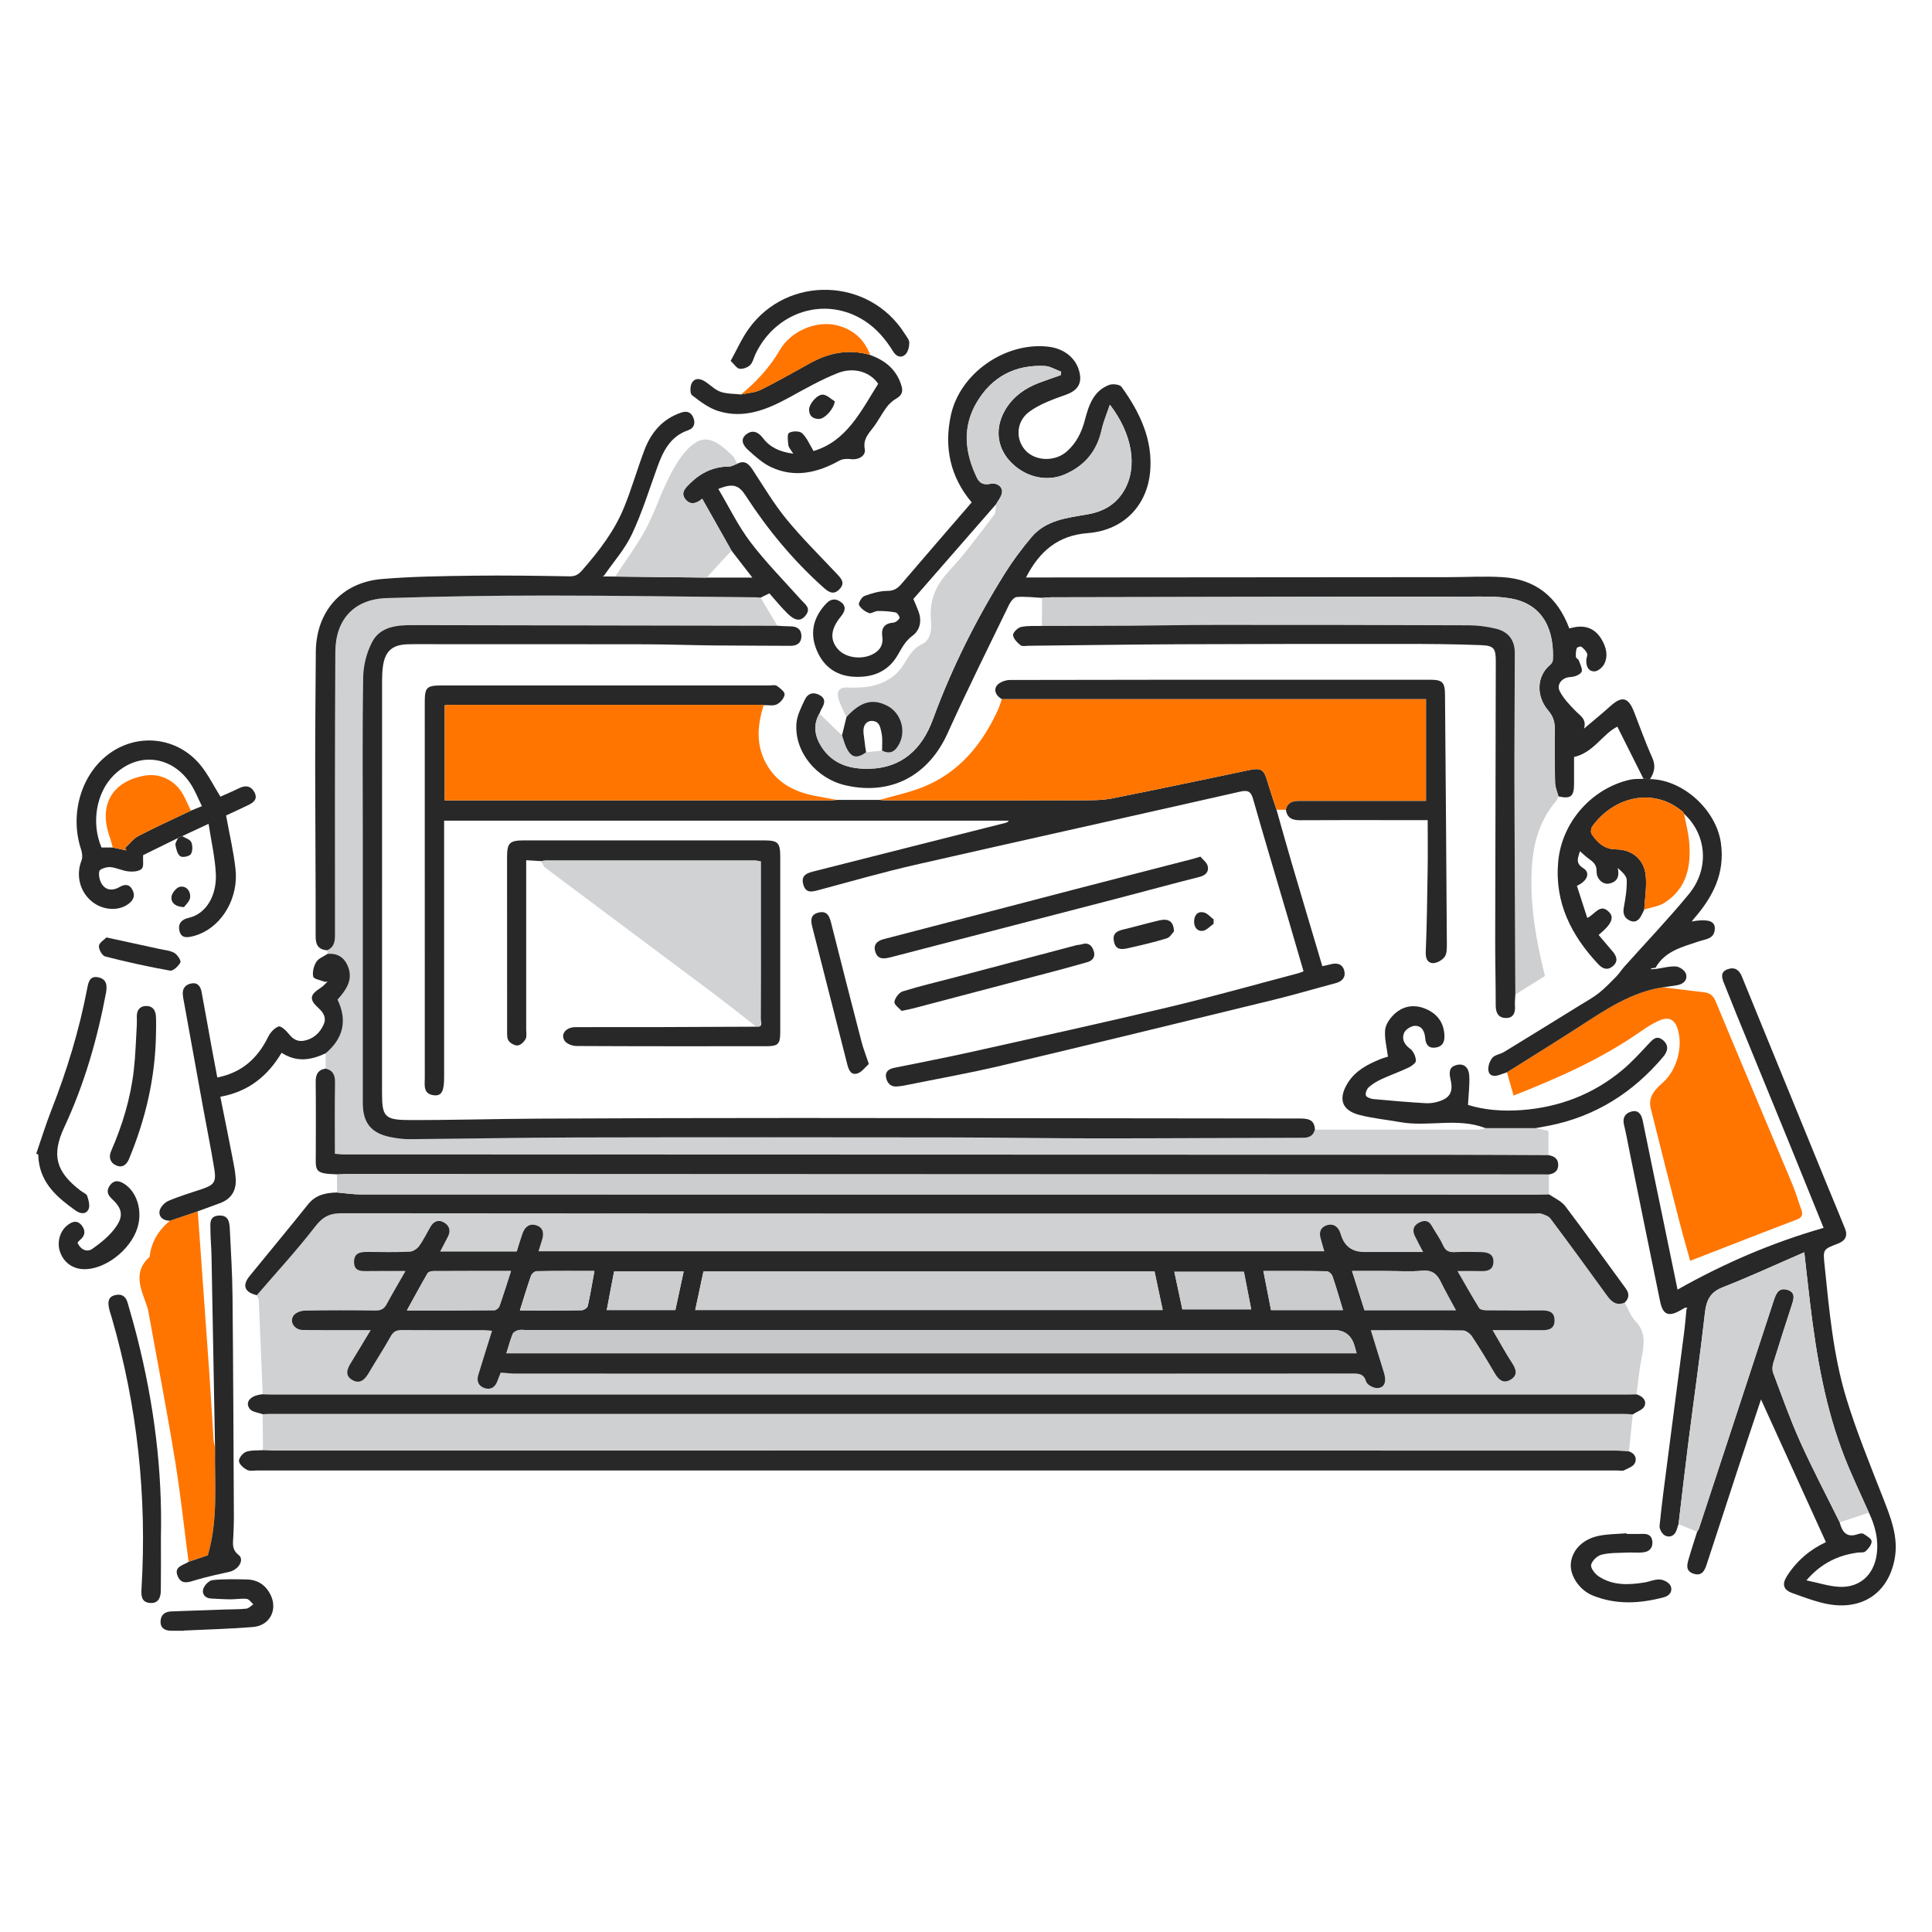
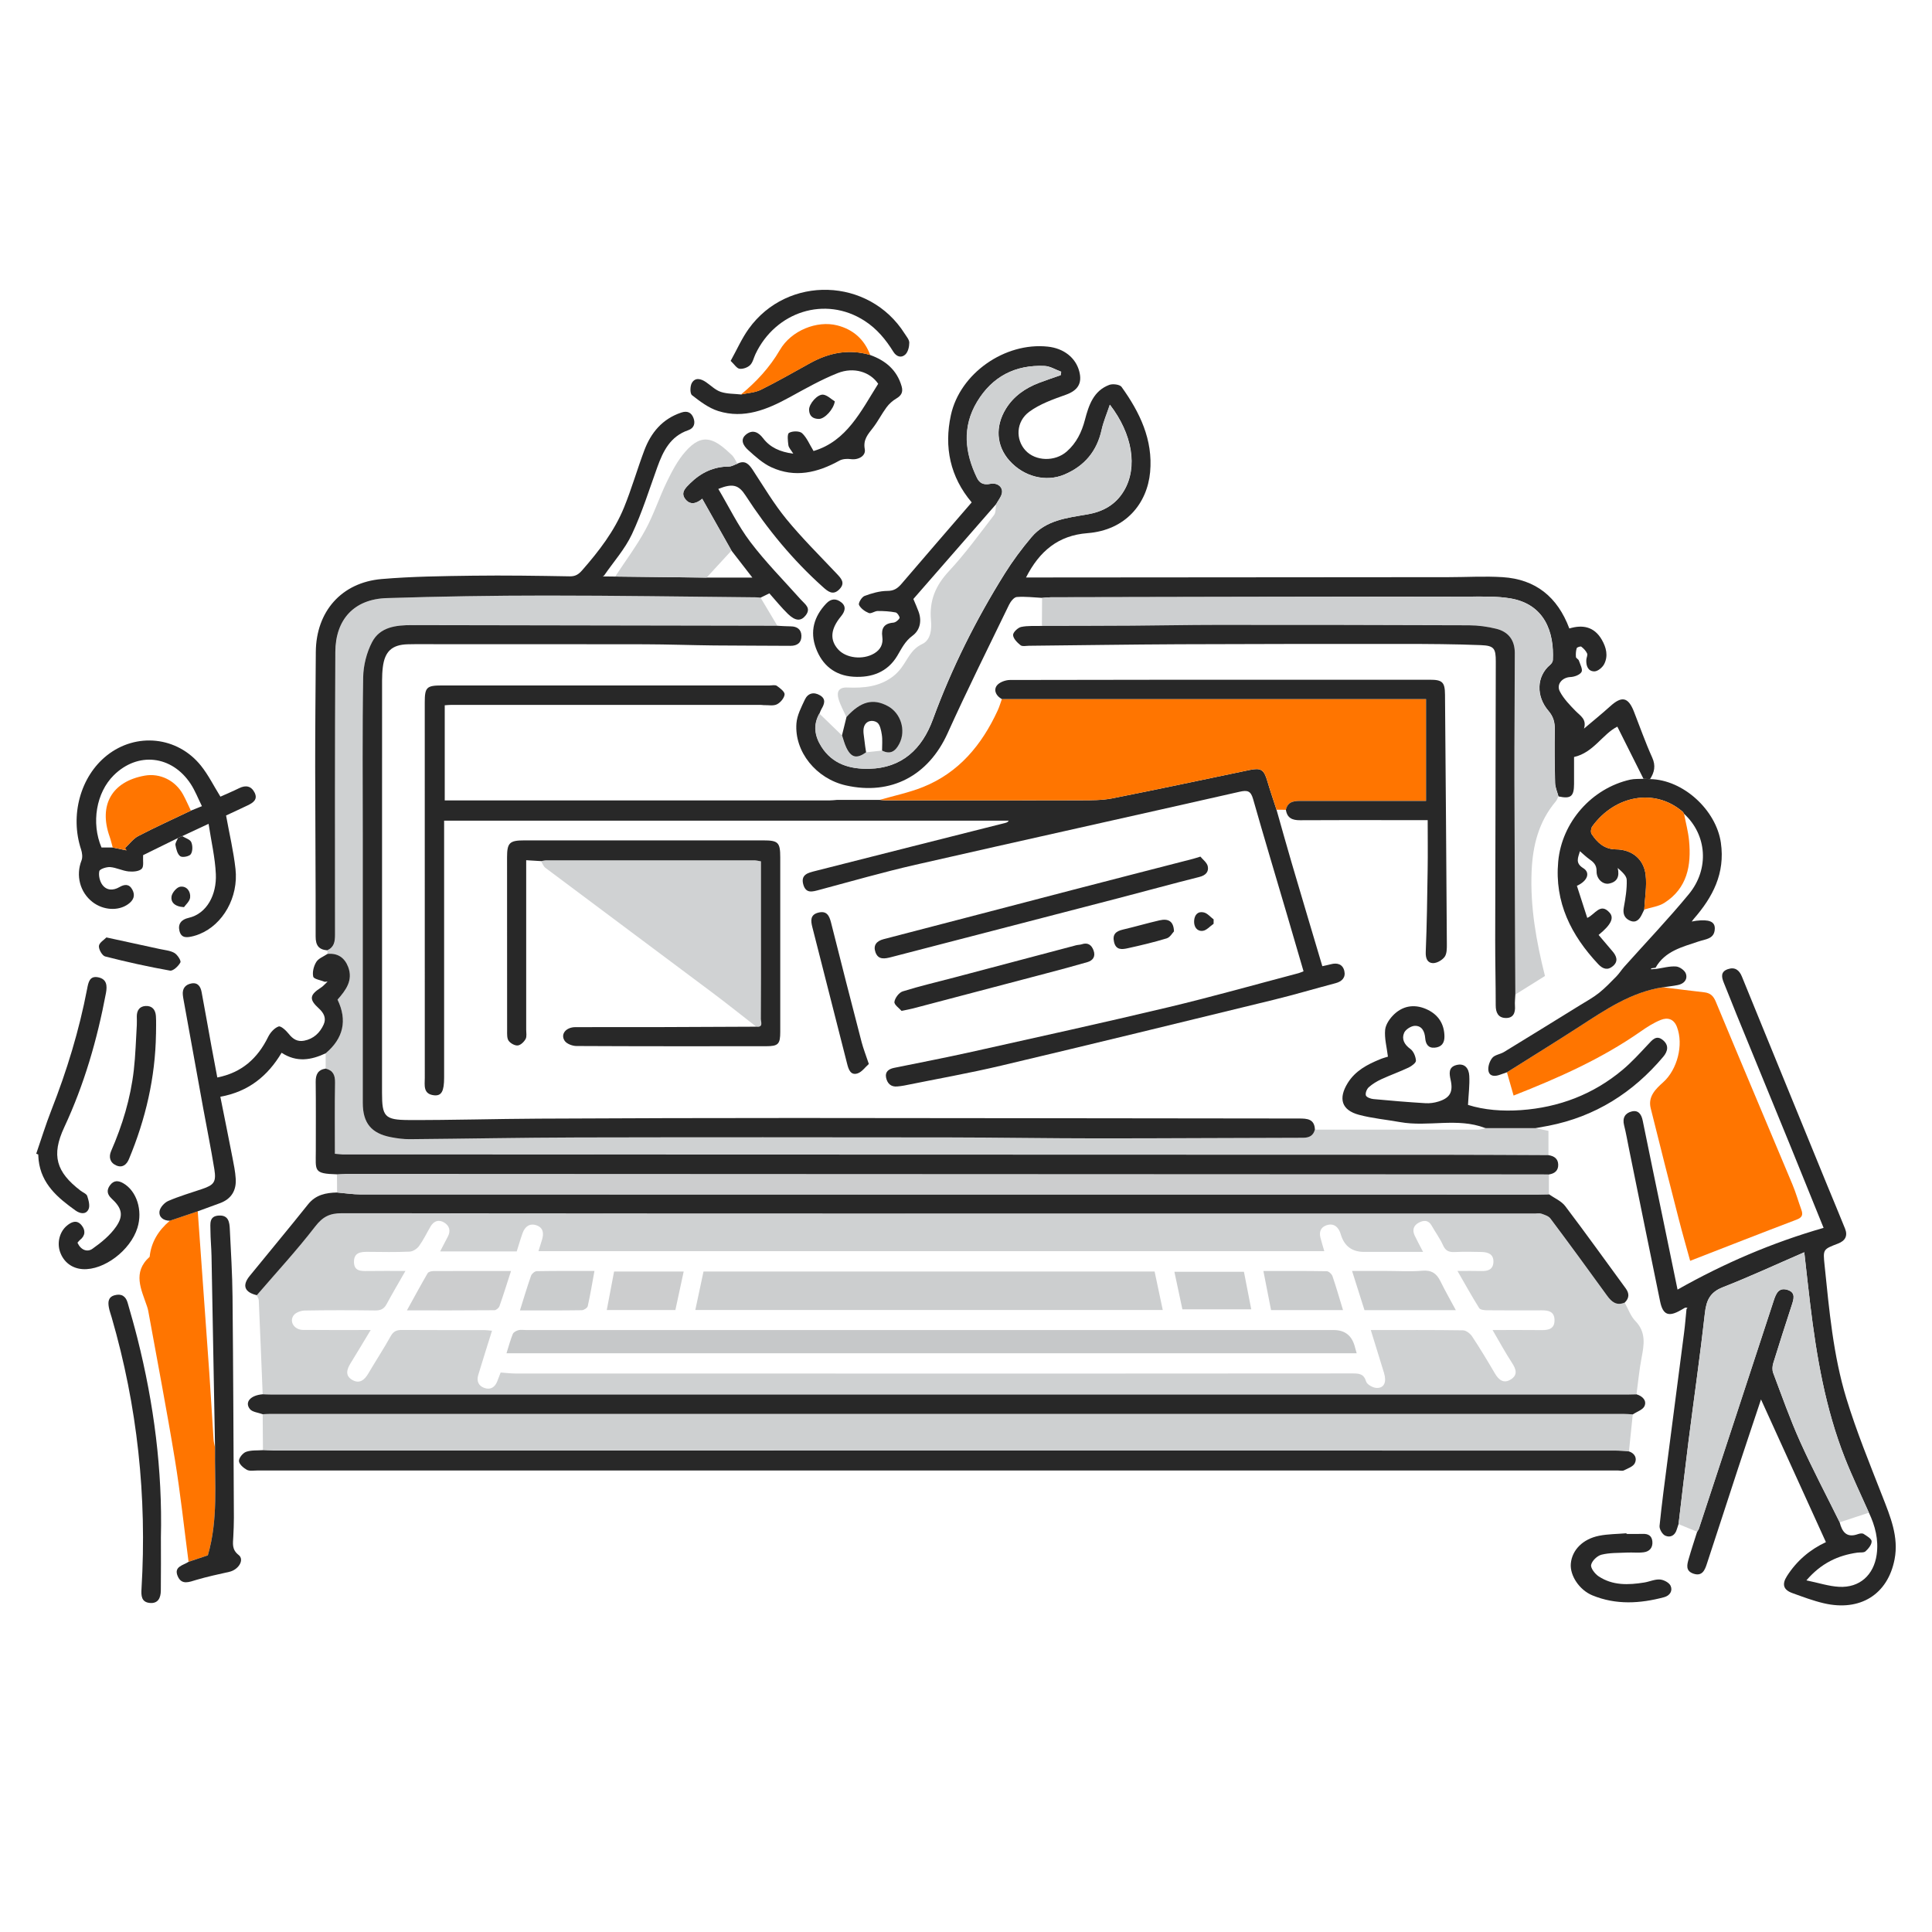
<svg xmlns="http://www.w3.org/2000/svg" width="160" height="160" viewBox="0 0 160 160" fill="none">
  <path d="M21.753 115.467C21.648 112.87 21.545 110.274 21.43 107.677C21.424 107.536 21.318 107.402 21.258 107.265C22.878 105.38 24.568 103.548 26.086 101.583C26.711 100.774 27.28 100.474 28.297 100.476C61.228 100.507 94.158 100.501 127.089 100.501C127.274 100.501 127.474 100.454 127.637 100.512C127.905 100.607 128.233 100.708 128.388 100.914C129.973 103.035 131.537 105.173 133.091 107.319C133.47 107.841 133.882 108.16 134.548 107.873C134.836 108.387 135.035 108.988 135.433 109.398C136.337 110.334 136.157 111.361 135.946 112.459C135.755 113.453 135.663 114.468 135.527 115.473C135.291 115.478 135.054 115.489 134.819 115.489C97.367 115.489 59.915 115.489 22.462 115.489C22.225 115.489 21.99 115.475 21.753 115.467ZM30.697 110.149C30.081 111.169 29.561 112.043 29.027 112.909C28.721 113.406 28.566 113.919 29.158 114.271C29.761 114.629 30.179 114.298 30.501 113.75C31.111 112.71 31.774 111.7 32.361 110.648C32.592 110.233 32.869 110.138 33.302 110.142C35.563 110.159 37.824 110.148 40.086 110.151C40.28 110.151 40.474 110.181 40.746 110.203C40.348 111.476 39.97 112.669 39.607 113.867C39.455 114.367 39.618 114.774 40.12 114.946C40.621 115.118 40.983 114.891 41.177 114.403C41.281 114.143 41.379 113.881 41.462 113.666C41.915 113.698 42.3 113.748 42.685 113.748C52.887 113.753 63.09 113.752 73.292 113.752C86.204 113.752 99.114 113.755 112.025 113.742C112.571 113.742 112.947 113.777 113.139 114.416C113.215 114.668 113.717 114.943 114.028 114.944C114.641 114.949 114.845 114.449 114.619 113.703C114.266 112.54 113.903 111.38 113.523 110.149C116.162 110.149 118.66 110.134 121.156 110.171C121.417 110.176 121.756 110.438 121.914 110.676C122.575 111.677 123.195 112.706 123.801 113.741C124.127 114.298 124.542 114.613 125.139 114.227C125.705 113.859 125.559 113.39 125.224 112.878C124.665 112.022 124.178 111.12 123.608 110.148C125.073 110.148 126.385 110.137 127.698 110.153C128.304 110.159 128.757 110.012 128.738 109.301C128.721 108.627 128.255 108.515 127.703 108.516C126.177 108.521 124.653 108.524 123.127 108.51C122.911 108.508 122.586 108.469 122.499 108.33C121.898 107.368 121.346 106.375 120.702 105.256C121.486 105.256 122.084 105.242 122.679 105.261C123.215 105.277 123.646 105.144 123.678 104.531C123.712 103.86 123.236 103.696 122.688 103.683C121.953 103.666 121.215 103.652 120.479 103.688C120.008 103.71 119.716 103.601 119.506 103.128C119.253 102.56 118.872 102.05 118.566 101.504C118.289 101.015 117.895 101.044 117.491 101.26C117.054 101.493 116.945 101.88 117.16 102.328C117.368 102.765 117.603 103.191 117.854 103.677C116.174 103.677 114.57 103.677 112.969 103.677C111.999 103.677 111.365 103.225 111.068 102.32C111.027 102.195 110.992 102.068 110.935 101.951C110.706 101.479 110.323 101.298 109.834 101.478C109.363 101.65 109.233 102.033 109.354 102.502C109.449 102.871 109.562 103.237 109.673 103.617H44.593C44.708 103.248 44.804 102.953 44.892 102.656C45.045 102.148 44.995 101.675 44.441 101.479C43.868 101.277 43.475 101.577 43.28 102.117C43.097 102.625 42.949 103.144 42.792 103.639H36.448C36.686 103.182 36.89 102.793 37.092 102.404C37.338 101.929 37.222 101.512 36.789 101.247C36.336 100.971 35.929 101.11 35.657 101.572C35.339 102.115 35.066 102.689 34.7 103.196C34.534 103.423 34.193 103.644 33.923 103.655C32.768 103.705 31.61 103.685 30.453 103.672C29.849 103.666 29.306 103.739 29.314 104.512C29.322 105.268 29.868 105.269 30.428 105.26C31.433 105.244 32.44 105.255 33.576 105.255C32.992 106.276 32.486 107.131 32.016 108.004C31.801 108.401 31.526 108.532 31.075 108.526C29.13 108.501 27.183 108.497 25.239 108.532C24.92 108.538 24.488 108.695 24.316 108.933C23.932 109.46 24.379 110.132 25.09 110.138C26.9 110.156 28.71 110.145 30.698 110.145L30.697 110.149Z" fill="#CFD1D2" />
  <path d="M21.776 120.095C21.768 119.103 21.76 118.112 21.754 117.12C21.964 117.11 22.172 117.093 22.382 117.093C59.733 117.093 97.084 117.093 134.435 117.093C134.697 117.093 134.957 117.12 135.219 117.134C135.113 118.155 135.007 119.177 134.902 120.198C134.512 120.174 134.122 120.129 133.732 120.129C96.675 120.125 59.618 120.125 22.56 120.124C22.298 120.124 22.036 120.103 21.776 120.092V120.095Z" fill="#CED0D1" />
  <path d="M69.287 66.244C70.477 66.244 71.667 66.244 72.858 66.244C73.014 66.257 73.17 66.282 73.327 66.282C78.715 66.283 84.102 66.29 89.49 66.277C90.364 66.275 91.259 66.285 92.109 66.118C95.907 65.368 99.694 64.554 103.484 63.768C104.437 63.571 104.675 63.738 104.952 64.677C105.187 65.479 105.461 66.269 105.718 67.064C106.138 68.543 106.547 70.023 106.981 71.497C107.811 74.321 108.656 77.142 109.51 80.016C109.769 79.957 109.994 79.915 110.214 79.855C110.755 79.709 111.201 79.855 111.331 80.41C111.455 80.945 111.148 81.281 110.602 81.424C108.888 81.876 107.189 82.382 105.469 82.802C97.965 84.632 90.46 86.466 82.944 88.244C80.271 88.877 77.562 89.356 74.868 89.902C74.688 89.939 74.504 89.954 74.322 89.975C73.768 90.036 73.475 89.707 73.38 89.235C73.286 88.76 73.6 88.526 74.043 88.436C76.192 87.998 78.347 87.584 80.489 87.106C85.916 85.896 91.349 84.702 96.758 83.414C100.369 82.554 103.945 81.541 107.538 80.595C107.659 80.563 107.774 80.506 107.954 80.437C107.495 78.864 107.047 77.319 106.592 75.776C105.651 72.573 104.686 69.376 103.773 66.163C103.58 65.487 103.3 65.424 102.656 65.57C93.709 67.601 84.752 69.578 75.809 71.618C73.137 72.227 70.501 72.989 67.853 73.695C67.296 73.843 66.747 74.032 66.526 73.253C66.291 72.421 66.938 72.279 67.485 72.14C72.749 70.799 78.016 69.474 83.281 68.144C83.373 68.12 83.461 68.085 83.538 67.965H36.78C36.78 68.256 36.78 68.535 36.78 68.814C36.78 75.624 36.78 82.433 36.78 89.243C36.78 90.369 36.567 90.775 35.944 90.707C35.016 90.604 35.179 89.858 35.179 89.251C35.174 78.892 35.174 68.534 35.176 58.175C35.176 56.922 35.327 56.767 36.583 56.767C45.627 56.767 54.672 56.767 63.716 56.767C63.926 56.767 64.191 56.698 64.335 56.799C64.601 56.985 64.997 57.291 64.977 57.512C64.948 57.812 64.631 58.188 64.339 58.331C64.038 58.478 63.62 58.385 63.252 58.397C63.148 58.389 63.042 58.375 62.938 58.375C54.418 58.375 45.897 58.375 37.377 58.375C37.2 58.375 37.023 58.396 36.831 58.408V66.285C37.113 66.285 37.345 66.285 37.577 66.285C47.964 66.285 58.353 66.285 68.74 66.285C68.923 66.285 69.104 66.26 69.287 66.247V66.244Z" fill="#282828" />
  <path d="M82.502 41.743C80.211 44.369 77.92 46.993 75.641 49.606C75.801 49.989 75.952 50.319 76.075 50.66C76.354 51.436 76.189 52.194 75.567 52.65C74.948 53.104 74.669 53.708 74.305 54.317C73.495 55.668 72.187 56.136 70.68 56.044C69.136 55.949 68.087 55.083 67.567 53.667C67.062 52.293 67.406 51.059 68.422 49.984C68.849 49.533 69.273 49.571 69.671 49.883C70.117 50.234 69.964 50.66 69.644 51.048C68.779 52.097 68.705 52.992 69.41 53.779C70.067 54.513 71.457 54.671 72.391 54.118C72.923 53.804 73.154 53.345 73.068 52.73C72.97 52.029 73.222 51.627 73.977 51.566C74.168 51.55 74.404 51.36 74.496 51.187C74.54 51.102 74.317 50.748 74.177 50.721C73.691 50.628 73.188 50.597 72.691 50.6C72.441 50.6 72.143 50.846 71.954 50.77C71.632 50.641 71.282 50.39 71.138 50.095C71.065 49.945 71.367 49.44 71.596 49.355C72.198 49.129 72.853 48.94 73.489 48.937C74.046 48.935 74.346 48.716 74.669 48.339C76.594 46.087 78.535 43.848 80.471 41.605C78.686 39.493 78.171 37.033 78.748 34.38C79.504 30.907 83.229 28.328 86.773 28.706C88.094 28.846 89.078 29.618 89.378 30.747C89.649 31.77 89.238 32.349 88.25 32.699C87.207 33.07 86.115 33.456 85.239 34.1C84.133 34.914 84.095 36.395 84.921 37.297C85.754 38.207 87.365 38.253 88.348 37.389C89.143 36.69 89.582 35.789 89.847 34.777C90.164 33.569 90.553 32.369 91.863 31.875C92.152 31.767 92.736 31.838 92.882 32.041C94.391 34.141 95.495 36.415 95.248 39.097C95.009 41.683 93.234 43.908 90.056 44.154C87.642 44.34 86.082 45.641 84.971 47.824C85.304 47.824 85.553 47.824 85.801 47.824C97.187 47.816 108.571 47.807 119.957 47.798C121.453 47.798 122.953 47.703 124.443 47.798C127.174 47.971 128.99 49.439 129.965 52.048C131.065 51.712 132.024 51.894 132.651 52.973C133.021 53.612 133.198 54.309 132.856 54.989C132.715 55.27 132.327 55.597 132.046 55.6C131.516 55.606 131.344 55.144 131.371 54.647C131.38 54.467 131.499 54.254 131.437 54.117C131.339 53.899 131.15 53.703 130.958 53.555C130.893 53.506 130.601 53.602 130.577 53.681C130.506 53.91 130.491 54.169 130.513 54.409C130.522 54.513 130.718 54.59 130.756 54.705C130.863 55.023 131.095 55.447 130.973 55.651C130.83 55.895 130.377 56.058 130.05 56.07C129.392 56.097 128.865 56.662 129.181 57.266C129.496 57.869 130.001 58.387 130.484 58.882C130.871 59.28 131.42 59.554 131.18 60.34C131.909 59.721 132.655 59.12 133.365 58.478C134.317 57.618 134.845 57.732 135.319 58.94C135.816 60.207 136.267 61.495 136.827 62.733C137.135 63.412 137.013 63.955 136.652 64.52C136.469 64.512 136.288 64.504 136.105 64.496C135.385 63.06 134.666 61.624 133.941 60.177C132.717 60.79 131.971 62.331 130.356 62.691C130.356 63.41 130.36 64.169 130.356 64.928C130.352 65.963 130.082 66.176 129.07 65.956C128.973 65.585 128.801 65.216 128.791 64.842C128.75 63.371 128.738 61.899 128.764 60.428C128.775 59.822 128.648 59.343 128.237 58.865C127.201 57.656 127.246 56.012 128.378 55.059C128.488 54.966 128.597 54.805 128.605 54.669C128.725 52.321 127.908 50.027 125.074 49.554C123.972 49.369 122.827 49.407 121.7 49.407C110.139 49.418 98.578 49.442 87.019 49.464C86.786 49.464 86.55 49.497 86.317 49.514C85.612 49.48 84.902 49.386 84.203 49.442C83.969 49.461 83.691 49.822 83.562 50.09C81.847 53.629 80.092 57.151 78.472 60.733C76.885 64.24 73.79 65.889 70.049 65.043C67.604 64.491 65.775 62.259 65.958 59.901C66.01 59.232 66.36 58.57 66.654 57.94C66.906 57.4 67.394 57.279 67.911 57.585C68.43 57.893 68.271 58.314 68.026 58.727C67.96 58.839 67.922 58.966 67.87 59.086C67.329 60.034 67.477 60.954 68.03 61.828C68.943 63.275 70.377 63.696 71.966 63.664C74.715 63.609 76.372 62.008 77.26 59.583C78.814 55.343 80.82 51.332 83.207 47.51C83.868 46.452 84.622 45.44 85.427 44.486C86.62 43.07 88.362 42.889 90.045 42.6C91.336 42.379 92.403 41.81 93.099 40.623C94.239 38.679 93.788 35.942 91.92 33.515C91.666 34.275 91.388 34.916 91.241 35.585C90.85 37.362 89.831 38.583 88.166 39.293C86.639 39.945 84.801 39.49 83.602 38.146C82.522 36.936 82.396 35.329 83.31 33.848C83.952 32.806 84.916 32.141 86.042 31.708C86.637 31.48 87.245 31.281 87.846 31.069C87.86 30.974 87.874 30.878 87.888 30.784C87.431 30.618 86.98 30.326 86.516 30.305C84.088 30.195 82.181 31.18 80.925 33.27C79.677 35.348 79.901 37.471 80.918 39.572C81.143 40.039 81.493 40.172 82.019 40.068C82.622 39.948 83.09 40.345 82.978 40.857C82.909 41.171 82.672 41.447 82.511 41.739L82.502 41.743Z" fill="#282828" />
  <path d="M27.127 78.998C27.119 78.9 27.111 78.8 27.104 78.703C27.672 78.453 27.755 77.993 27.753 77.421C27.747 69.612 27.74 61.805 27.778 53.996C27.792 51.284 29.345 49.618 32.024 49.533C36.431 49.392 40.843 49.323 45.253 49.321C51.034 49.32 56.814 49.413 62.595 49.467C62.726 49.467 62.857 49.484 62.986 49.493C63.45 50.27 63.914 51.046 64.376 51.822C62.881 51.819 61.386 51.814 59.891 51.813C51.296 51.797 42.702 51.783 34.107 51.769C32.807 51.767 31.472 51.912 30.814 53.17C30.36 54.038 30.091 55.101 30.074 56.082C29.998 60.523 30.041 64.964 30.041 69.406C30.041 76.714 30.039 84.025 30.041 91.333C30.041 93.001 30.741 93.861 32.373 94.177C32.886 94.276 33.414 94.344 33.935 94.341C38.558 94.301 43.181 94.208 47.804 94.199C58.057 94.175 68.31 94.183 78.563 94.195C82.689 94.2 86.815 94.273 90.941 94.273C96.593 94.273 102.243 94.232 107.895 94.225C108.421 94.225 108.754 94.063 108.891 93.55C113.391 93.553 117.889 93.556 122.389 93.552C122.612 93.552 122.836 93.471 123.058 93.427C124.431 93.427 125.802 93.427 127.175 93.427C127.495 93.495 127.814 93.564 128.237 93.654V95.666C125.348 95.655 122.459 95.634 119.568 95.634C89.269 95.623 58.968 95.615 28.668 95.608C28.562 95.608 28.458 95.614 28.352 95.608C28.154 95.593 27.955 95.573 27.737 95.554C27.737 93.547 27.715 91.603 27.75 89.659C27.761 89.041 27.589 88.644 26.969 88.498C26.969 88.076 26.969 87.655 26.969 87.232C28.436 85.994 28.779 84.503 27.95 82.789C28.655 81.984 29.249 81.175 28.829 80.078C28.537 79.319 27.969 78.915 27.12 78.999L27.127 78.998Z" fill="#CFD1D2" />
  <path d="M105.72 67.063C105.463 66.267 105.19 65.477 104.953 64.675C104.677 63.737 104.439 63.569 103.485 63.767C99.694 64.552 95.909 65.367 92.111 66.116C91.26 66.283 90.366 66.274 89.492 66.275C84.103 66.29 78.716 66.283 73.328 66.28C73.172 66.28 73.016 66.255 72.859 66.242C74.054 65.894 75.284 65.641 76.435 65.18C79.411 63.987 81.309 61.687 82.621 58.844C82.764 58.538 82.857 58.209 82.973 57.891C94.653 57.891 106.332 57.891 118.106 57.891V66.324C117.806 66.324 117.52 66.324 117.235 66.324C114.109 66.324 110.985 66.323 107.859 66.324C107.277 66.324 106.671 66.302 106.496 67.063C106.237 67.063 105.98 67.059 105.721 67.058L105.72 67.063Z" fill="#FF7500" />
  <path d="M108.893 93.551C108.756 94.064 108.423 94.225 107.898 94.226C102.246 94.233 96.595 94.275 90.944 94.274C86.817 94.274 82.691 94.201 78.565 94.196C68.312 94.184 58.059 94.176 47.807 94.2C43.184 94.211 38.56 94.304 33.937 94.342C33.417 94.346 32.888 94.277 32.375 94.177C30.744 93.862 30.045 93.002 30.043 91.334C30.04 84.026 30.043 76.715 30.043 69.407C30.043 64.965 30.001 60.523 30.076 56.083C30.094 55.102 30.362 54.038 30.816 53.171C31.474 51.913 32.808 51.768 34.109 51.77C42.704 51.784 51.298 51.8 59.893 51.814C61.389 51.817 62.883 51.82 64.379 51.823C64.745 51.84 65.112 51.872 65.479 51.872C66.012 51.872 66.359 52.128 66.37 52.652C66.381 53.215 66.037 53.489 65.457 53.485C63.353 53.467 61.25 53.475 59.147 53.453C57.23 53.433 55.312 53.362 53.397 53.357C47.824 53.343 42.249 53.352 36.676 53.352C35.706 53.352 34.736 53.332 33.767 53.357C32.464 53.39 31.866 53.949 31.705 55.244C31.66 55.607 31.642 55.976 31.642 56.344C31.638 67.73 31.638 79.115 31.638 90.503C31.638 92.456 31.847 92.748 33.83 92.756C37.428 92.77 41.027 92.658 44.626 92.641C51.751 92.606 58.875 92.584 66.001 92.587C79.858 92.592 93.714 92.62 107.571 92.63C108.257 92.63 108.86 92.66 108.896 93.553L108.893 93.551Z" fill="#282828" />
  <path d="M139.553 108.298C139.439 108.363 139.324 108.426 139.211 108.492C138.191 109.085 137.715 108.904 137.483 107.779C136.617 103.58 135.769 99.379 134.914 95.178C134.778 94.511 134.665 93.839 134.498 93.179C134.341 92.561 134.606 92.166 135.152 92.041C135.684 91.92 135.938 92.289 136.041 92.799C136.596 95.538 137.167 98.274 137.734 101.01C138.128 102.921 138.521 104.832 138.927 106.799C142.765 104.628 146.759 102.911 151.022 101.687C150.091 99.389 149.186 97.141 148.271 94.897C146.791 91.273 145.301 87.65 143.818 84.026C143.463 83.157 143.127 82.279 142.769 81.412C142.568 80.927 142.474 80.474 143.098 80.26C143.679 80.061 144.04 80.338 144.258 80.878C144.864 82.379 145.479 83.874 146.092 85.372C147.83 89.626 149.569 93.88 151.311 98.133C151.805 99.341 152.316 100.543 152.801 101.755C153.042 102.359 152.802 102.765 152.21 102.99C150.958 103.468 150.97 103.468 151.106 104.795C151.488 108.502 151.816 112.23 152.906 115.804C153.744 118.548 154.839 121.216 155.884 123.894C156.545 125.59 157.261 127.269 156.901 129.134C156.338 132.054 154.042 133.476 151.04 132.775C150.155 132.569 149.296 132.242 148.439 131.934C147.696 131.668 147.551 131.21 147.987 130.527C148.794 129.258 149.902 128.321 151.215 127.714C149.421 123.77 147.638 119.85 145.839 115.895C145.206 117.798 144.555 119.731 143.919 121.667C143.057 124.291 142.212 126.92 141.345 129.542C141.177 130.055 140.949 130.566 140.238 130.322C139.558 130.088 139.72 129.558 139.857 129.077C140.069 128.33 140.317 127.594 140.55 126.852C140.601 126.76 140.668 126.675 140.7 126.577C142.769 120.283 144.839 113.989 146.896 107.692C147.084 107.118 147.311 106.6 148.024 106.818C148.744 107.039 148.544 107.594 148.375 108.115C147.859 109.702 147.343 111.29 146.854 112.885C146.776 113.136 146.756 113.458 146.846 113.696C147.565 115.605 148.244 117.535 149.08 119.394C150.096 121.651 151.256 123.846 152.352 126.068C152.554 126.865 152.928 127.388 153.872 127.048C154.014 126.997 154.224 126.962 154.331 127.03C154.591 127.199 154.994 127.426 155 127.641C155.01 127.92 154.735 128.256 154.495 128.474C154.353 128.603 154.046 128.55 153.812 128.583C152.21 128.812 150.828 129.451 149.598 130.879C150.607 131.085 151.455 131.369 152.313 131.414C154.009 131.5 155.175 130.44 155.417 128.752C155.592 127.518 155.297 126.372 154.773 125.268C154.107 123.764 153.391 122.281 152.788 120.752C151.171 116.65 150.435 112.341 149.91 107.989C149.746 106.624 149.598 105.258 149.422 103.705C147.078 104.721 144.9 105.732 142.669 106.605C141.596 107.025 141.306 107.711 141.188 108.771C140.792 112.307 140.282 115.831 139.834 119.36C139.543 121.644 139.283 123.93 139.01 126.216C138.961 126.366 138.908 126.513 138.863 126.664C138.717 127.166 138.324 127.368 137.904 127.175C137.666 127.067 137.412 126.63 137.437 126.368C137.622 124.523 137.871 122.685 138.109 120.845C138.56 117.352 139.02 113.858 139.469 110.365C139.553 109.718 139.603 109.066 139.668 108.418C139.697 108.38 139.725 108.344 139.752 108.306C139.687 108.301 139.621 108.298 139.556 108.293L139.553 108.298Z" fill="#282828" />
-   <path d="M69.284 66.244C69.102 66.256 68.92 66.282 68.737 66.282C58.35 66.283 47.962 66.282 37.575 66.282C37.343 66.282 37.109 66.282 36.828 66.282V58.405C37.022 58.392 37.197 58.372 37.374 58.372C45.895 58.37 54.415 58.372 62.935 58.372C63.039 58.372 63.145 58.386 63.249 58.394C62.686 60.128 62.585 61.849 63.581 63.464C64.496 64.947 65.943 65.632 67.606 65.93C68.166 66.031 68.726 66.14 69.284 66.244Z" fill="#FF7500" />
  <path d="M137.715 81.761C138.854 81.902 139.993 82.05 141.134 82.178C141.631 82.233 141.891 82.465 142.092 82.948C144.192 88.005 146.33 93.046 148.444 98.097C148.727 98.772 148.925 99.482 149.176 100.172C149.329 100.59 149.266 100.823 148.791 101.003C145.879 102.108 142.978 103.247 139.971 104.416C139.662 103.285 139.33 102.142 139.035 100.989C138.248 97.918 137.464 94.848 136.702 91.771C136.462 90.802 137.131 90.171 137.738 89.627C138.9 88.587 139.447 86.528 138.876 85.045C138.616 84.37 138.097 84.243 137.544 84.463C136.945 84.701 136.383 85.065 135.85 85.438C132.62 87.692 129.057 89.27 125.349 90.73C125.153 90.047 124.975 89.425 124.797 88.802C126.787 87.547 128.787 86.312 130.763 85.035C132.937 83.629 135.073 82.16 137.718 81.76L137.715 81.761Z" fill="#FF7500" />
  <path d="M21.78 120.095C22.042 120.106 22.304 120.126 22.565 120.126C59.622 120.126 96.68 120.126 133.737 120.131C134.127 120.131 134.516 120.177 134.906 120.2C135.405 120.366 135.589 120.786 135.384 121.183C135.241 121.461 134.81 121.608 134.486 121.77C134.36 121.834 134.176 121.781 134.018 121.781C96.443 121.781 58.866 121.781 21.291 121.781C21.003 121.781 20.666 121.846 20.439 121.721C20.159 121.567 19.799 121.253 19.789 120.994C19.78 120.738 20.111 120.33 20.381 120.234C20.809 120.081 21.309 120.133 21.779 120.096L21.78 120.095Z" fill="#282828" />
  <path d="M134.559 107.871C133.893 108.156 133.481 107.839 133.102 107.317C131.55 105.171 129.986 103.033 128.399 100.912C128.243 100.704 127.914 100.605 127.648 100.51C127.484 100.451 127.283 100.499 127.1 100.499C94.169 100.499 61.239 100.504 28.308 100.474C27.292 100.474 26.722 100.772 26.097 101.581C24.581 103.547 22.889 105.378 21.269 107.263C20.254 107.023 20.034 106.463 20.671 105.676C22.279 103.694 23.92 101.737 25.51 99.741C26.152 98.935 26.997 98.779 27.926 98.757C28.573 98.812 29.221 98.915 29.868 98.915C62.383 98.922 94.899 98.921 127.414 98.921C127.703 98.921 127.992 98.91 128.28 98.905C128.735 99.227 129.304 99.462 129.625 99.885C131.327 102.129 132.964 104.421 134.63 106.692C134.944 107.118 134.934 107.498 134.559 107.871Z" fill="#282828" />
  <path d="M62.979 49.493C62.848 49.483 62.717 49.468 62.588 49.466C56.807 49.413 51.027 49.319 45.246 49.321C40.836 49.321 36.424 49.392 32.017 49.532C29.338 49.618 27.784 51.284 27.771 53.996C27.732 61.805 27.739 69.612 27.746 77.421C27.746 77.992 27.665 78.453 27.097 78.702C26.39 78.644 26.138 78.281 26.14 77.557C26.149 72.88 26.105 68.205 26.102 63.528C26.1 60.353 26.133 57.177 26.154 54.002C26.174 50.653 28.27 48.239 31.608 47.953C34.112 47.74 36.635 47.71 39.151 47.677C41.828 47.642 44.509 47.683 47.187 47.73C47.668 47.738 47.93 47.552 48.221 47.219C49.602 45.64 50.882 43.983 51.677 42.031C52.307 40.487 52.767 38.874 53.354 37.31C53.91 35.829 54.85 34.694 56.419 34.167C56.933 33.994 57.256 34.172 57.427 34.606C57.597 35.041 57.491 35.46 56.996 35.628C55.519 36.133 54.919 37.348 54.437 38.686C53.763 40.551 53.173 42.459 52.33 44.248C51.751 45.479 50.804 46.536 50.023 47.672C49.987 47.686 49.949 47.7 49.913 47.715C49.949 47.723 49.986 47.729 50.022 47.737C50.328 47.74 50.636 47.745 50.942 47.748C53.465 47.776 55.988 47.806 58.511 47.835H62.309C61.687 47.032 61.13 46.314 60.573 45.594C59.773 44.177 58.973 42.76 58.151 41.302C57.668 41.725 57.125 41.856 56.726 41.302C56.349 40.78 56.788 40.381 57.143 40.032C58.033 39.153 59.079 38.641 60.358 38.636C60.593 38.636 60.83 38.483 61.065 38.401C61.687 38.085 62.015 38.424 62.337 38.913C63.239 40.286 64.081 41.714 65.117 42.98C66.409 44.557 67.867 46 69.27 47.486C69.655 47.895 70.04 48.27 69.507 48.81C68.984 49.337 68.566 48.985 68.154 48.616C65.663 46.386 63.555 43.833 61.742 41.031C61.185 40.171 60.696 40.002 59.487 40.49C60.373 41.981 61.12 43.54 62.145 44.89C63.418 46.571 64.918 48.079 66.324 49.659C66.662 50.037 67.203 50.355 66.719 50.968C66.332 51.457 65.874 51.443 65.254 50.844C64.709 50.315 64.23 49.715 63.716 49.139C63.377 49.305 63.178 49.401 62.981 49.498L62.979 49.493Z" fill="#282828" />
  <path d="M135.223 117.134C134.961 117.12 134.701 117.093 134.439 117.093C97.088 117.091 59.737 117.091 22.386 117.093C22.177 117.093 21.968 117.11 21.758 117.12C21.394 116.983 20.895 116.948 20.69 116.686C20.24 116.11 20.763 115.542 21.762 115.468C21.998 115.476 22.233 115.49 22.47 115.49C59.922 115.49 97.374 115.49 134.827 115.49C135.064 115.49 135.301 115.479 135.536 115.474C136.023 115.621 136.388 115.982 136.194 116.44C136.061 116.752 135.559 116.908 135.223 117.136V117.134Z" fill="#282828" />
  <path d="M128.27 98.909C127.981 98.915 127.693 98.924 127.404 98.924C94.889 98.924 62.373 98.926 29.858 98.918C29.211 98.918 28.563 98.815 27.916 98.76C27.913 98.257 27.909 97.755 27.906 97.252C28.168 97.239 28.428 97.214 28.69 97.214C61.674 97.228 94.659 97.242 127.642 97.258C127.852 97.258 128.062 97.264 128.273 97.266C128.273 97.813 128.273 98.361 128.272 98.907L128.27 98.909Z" fill="#CCCDCE" />
  <path d="M128.274 97.266C128.065 97.263 127.855 97.258 127.643 97.258C94.66 97.242 61.675 97.226 28.691 97.214C28.43 97.214 28.169 97.239 27.907 97.252C25.936 97.2 26.154 96.957 26.154 95.322C26.154 93.414 26.168 91.508 26.145 89.602C26.137 88.987 26.328 88.596 26.967 88.496C27.587 88.643 27.757 89.039 27.748 89.657C27.713 91.601 27.735 93.545 27.735 95.552C27.953 95.571 28.15 95.593 28.351 95.606C28.455 95.614 28.561 95.606 28.666 95.606C58.966 95.614 89.267 95.622 119.566 95.633C122.455 95.633 125.344 95.653 128.235 95.664C128.686 95.732 129.027 95.944 129.044 96.437C129.062 96.941 128.754 97.192 128.278 97.263L128.274 97.266Z" fill="#282828" />
  <path d="M82.495 41.744C82.656 41.45 82.892 41.174 82.962 40.862C83.076 40.352 82.605 39.955 82.003 40.073C81.479 40.177 81.127 40.045 80.901 39.578C79.885 37.476 79.661 35.354 80.909 33.276C82.165 31.185 84.071 30.202 86.499 30.311C86.963 30.331 87.415 30.623 87.872 30.789C87.858 30.884 87.844 30.98 87.83 31.075C87.228 31.286 86.621 31.485 86.026 31.714C84.9 32.148 83.936 32.812 83.293 33.853C82.381 35.335 82.506 36.941 83.585 38.151C84.784 39.496 86.623 39.95 88.15 39.298C89.815 38.588 90.834 37.367 91.225 35.59C91.372 34.921 91.65 34.281 91.904 33.52C93.772 35.947 94.223 38.683 93.082 40.628C92.386 41.815 91.32 42.385 90.029 42.605C88.346 42.894 86.604 43.076 85.411 44.491C84.606 45.446 83.852 46.457 83.191 47.516C80.803 51.337 78.798 55.347 77.244 59.588C76.356 62.013 74.697 63.615 71.95 63.67C70.361 63.701 68.928 63.28 68.013 61.833C67.461 60.959 67.313 60.039 67.854 59.091C68.476 59.692 69.097 60.293 69.718 60.894C69.834 61.232 69.921 61.586 70.073 61.906C70.478 62.756 70.937 62.859 71.713 62.303C72.155 62.256 72.596 62.207 73.037 62.16C73.746 62.524 74.162 62.19 74.476 61.573C75.033 60.476 74.588 59.05 73.504 58.469C72.28 57.816 71.262 58.086 70.09 59.378C69.869 58.878 69.593 58.394 69.441 57.873C69.276 57.297 69.454 56.907 70.178 56.937C71.532 56.994 72.857 56.874 73.981 55.995C74.224 55.806 74.443 55.572 74.631 55.326C75.164 54.626 75.444 53.767 76.371 53.337C77.1 52.997 77.166 52.073 77.1 51.375C76.947 49.74 77.479 48.489 78.593 47.293C79.944 45.843 81.114 44.223 82.325 42.647C82.49 42.43 82.441 42.048 82.492 41.744H82.495Z" fill="#CFD1D2" />
  <path d="M86.302 49.516C86.536 49.498 86.771 49.465 87.005 49.465C98.566 49.443 110.126 49.419 121.686 49.408C122.811 49.408 123.956 49.371 125.059 49.555C127.892 50.03 128.71 52.324 128.591 54.671C128.584 54.805 128.474 54.967 128.363 55.06C127.23 56.013 127.186 57.657 128.223 58.866C128.633 59.344 128.761 59.824 128.75 60.43C128.723 61.9 128.737 63.373 128.777 64.843C128.788 65.217 128.958 65.586 129.056 65.957C128.987 66.094 128.941 66.251 128.845 66.366C127.421 68.046 126.927 70.048 126.841 72.183C126.721 75.105 127.223 77.955 127.948 80.827C127.122 81.343 126.306 81.854 125.49 82.364C125.463 76.428 125.425 70.492 125.413 64.556C125.405 61.062 125.446 57.568 125.444 54.074C125.444 53.026 124.931 52.323 123.912 52.07C123.182 51.889 122.413 51.786 121.661 51.783C114.672 51.755 107.684 51.748 100.697 51.75C98.361 51.75 96.024 51.8 93.687 51.815C91.219 51.831 88.753 51.831 86.285 51.837C86.29 51.064 86.296 50.291 86.301 49.517L86.302 49.516Z" fill="#CDCFD0" />
  <path d="M152.357 126.072C151.261 123.851 150.101 121.656 149.085 119.398C148.248 117.539 147.57 115.61 146.85 113.7C146.761 113.462 146.781 113.14 146.858 112.889C147.348 111.294 147.863 109.707 148.379 108.119C148.548 107.599 148.749 107.043 148.029 106.822C147.316 106.605 147.089 107.121 146.901 107.697C144.843 113.994 142.775 120.288 140.705 126.582C140.673 126.68 140.605 126.765 140.555 126.856C140.04 126.645 139.526 126.434 139.012 126.222C139.285 123.937 139.545 121.65 139.835 119.366C140.283 115.837 140.795 112.313 141.189 108.777C141.308 107.717 141.599 107.031 142.671 106.611C144.902 105.738 147.079 104.727 149.424 103.711C149.601 105.265 149.747 106.632 149.912 107.995C150.437 112.347 151.172 116.656 152.79 120.758C153.392 122.287 154.11 123.77 154.774 125.274C153.968 125.539 153.16 125.806 152.354 126.071L152.357 126.072Z" fill="#CFD1D2" />
  <path d="M62.627 85.024C61.414 84.082 60.215 83.121 58.986 82.2C54.383 78.752 49.769 75.319 45.168 71.87C45.001 71.743 44.921 71.502 44.801 71.313C44.955 71.289 45.108 71.246 45.263 71.246C50.994 71.243 56.726 71.243 62.457 71.246C62.629 71.246 62.801 71.297 63.012 71.332C63.012 73.293 63.012 75.21 63.012 77.127C63.012 79.546 63.02 81.965 63.001 84.384C63 84.624 63.233 85.097 62.629 85.024H62.627Z" fill="#D0D2D3" />
  <path d="M137.72 81.761C135.076 82.162 132.939 83.633 130.765 85.037C128.79 86.313 126.789 87.549 124.799 88.803C124.604 88.871 124.406 88.937 124.212 89.008C123.797 89.16 123.348 89.155 123.266 88.672C123.209 88.335 123.365 87.874 123.589 87.604C123.799 87.352 124.244 87.311 124.553 87.123C126.652 85.843 128.742 84.549 130.833 83.257C131.368 82.927 131.926 82.623 132.416 82.235C132.936 81.821 133.399 81.334 133.866 80.859C134.102 80.617 134.284 80.321 134.509 80.068C136.297 78.064 138.157 76.121 139.863 74.049C141.588 71.955 141.351 69.124 139.472 67.4C139.428 67.337 139.396 67.261 139.339 67.212C137.029 65.246 133.747 65.863 131.868 68.435C131.758 68.586 131.715 68.921 131.808 69.063C132.277 69.782 132.876 70.333 133.82 70.341C135.133 70.35 136.133 71.123 136.288 72.462C136.395 73.399 136.221 74.368 136.172 75.322C136.108 75.456 136.04 75.589 135.977 75.723C135.778 76.138 135.496 76.461 135 76.25C134.546 76.056 134.377 75.691 134.476 75.158C134.615 74.402 134.743 73.627 134.718 72.867C134.707 72.521 134.318 72.189 133.971 71.881C134.14 72.603 133.922 73.036 133.26 73.173C132.752 73.277 132.206 72.802 132.222 72.154C132.234 71.605 131.945 71.381 131.582 71.123C131.335 70.947 131.117 70.729 130.844 70.494C130.686 71.045 130.434 71.472 131.123 71.9C131.721 72.27 131.478 72.96 130.592 73.359C130.869 74.221 131.152 75.095 131.45 76.018C132.103 75.729 132.537 74.718 133.302 75.586C133.695 76.031 133.406 76.599 132.389 77.427C132.771 77.877 133.148 78.328 133.533 78.774C133.877 79.174 134.044 79.603 133.583 80.002C133.152 80.374 132.753 80.266 132.36 79.849C130.114 77.457 128.733 74.726 129.044 71.349C129.345 68.081 131.821 65.282 135.008 64.567C135.361 64.489 135.739 64.519 136.105 64.498C136.288 64.506 136.469 64.514 136.652 64.522C139.396 64.566 142.124 67.084 142.515 69.79C142.881 72.324 141.846 74.296 140.265 76.103C140.21 76.174 140.157 76.247 140.101 76.318C140.226 76.296 140.351 76.274 140.475 76.253C141.531 76.127 142.029 76.313 142.012 76.909C141.988 77.769 141.266 77.765 140.643 77.976C139.316 78.426 137.88 78.763 137.108 80.142C136.983 80.16 136.86 80.179 136.736 80.196C136.737 80.221 136.74 80.248 136.742 80.273C136.889 80.262 137.036 80.25 137.181 80.239C137.722 80.161 138.268 80.002 138.801 80.04C139.095 80.06 139.521 80.359 139.614 80.627C139.781 81.106 139.47 81.474 138.951 81.577C138.544 81.657 138.132 81.703 137.722 81.764L137.72 81.761Z" fill="#282828" />
  <path d="M62.635 85.025C63.24 85.097 63.006 84.624 63.008 84.384C63.027 81.966 63.019 79.547 63.019 77.128C63.019 75.211 63.019 73.294 63.019 71.332C62.807 71.299 62.635 71.249 62.463 71.247C56.733 71.242 51 71.242 45.27 71.247C45.115 71.247 44.962 71.29 44.807 71.313C44.424 71.29 44.04 71.268 43.577 71.239V72.18C43.577 76.544 43.577 80.908 43.577 85.273C43.577 85.535 43.641 85.842 43.528 86.047C43.398 86.284 43.116 86.557 42.877 86.581C42.633 86.604 42.278 86.406 42.125 86.194C41.978 85.991 41.997 85.643 41.997 85.361C41.991 80.575 41.992 75.791 41.992 71.006C41.992 69.799 42.197 69.597 43.412 69.597C50.011 69.597 56.611 69.597 63.21 69.597C64.448 69.597 64.617 69.764 64.617 71.007C64.619 75.818 64.619 80.631 64.617 85.442C64.617 86.473 64.456 86.642 63.438 86.644C58.206 86.647 52.974 86.653 47.742 86.626C47.404 86.625 46.929 86.448 46.761 86.192C46.396 85.643 46.871 85.067 47.652 85.064C49.965 85.055 52.28 85.064 54.593 85.06C57.274 85.053 59.955 85.037 62.635 85.026V85.025Z" fill="#282828" />
  <path d="M106.491 67.066C106.666 66.306 107.272 66.328 107.854 66.328C110.98 66.325 114.104 66.328 117.23 66.328C117.516 66.328 117.801 66.328 118.101 66.328V57.894C106.329 57.894 94.649 57.894 82.969 57.894C82.511 57.645 82.268 57.189 82.539 56.794C82.734 56.51 83.259 56.315 83.638 56.313C92.759 56.288 101.881 56.293 111.002 56.293C113.473 56.293 115.944 56.291 118.415 56.293C119.452 56.293 119.662 56.492 119.669 57.536C119.726 64.419 119.78 71.303 119.822 78.187C119.824 78.548 119.827 78.99 119.635 79.247C119.428 79.522 118.982 79.777 118.655 79.762C118.215 79.741 118.052 79.372 118.074 78.843C118.169 76.563 118.197 74.28 118.232 71.999C118.253 70.665 118.235 69.332 118.235 67.92C117.323 67.92 116.517 67.92 115.711 67.92C113.03 67.92 110.347 67.909 107.667 67.928C107.023 67.933 106.595 67.748 106.493 67.066H106.491Z" fill="#282828" />
  <path d="M86.289 51.838C88.757 51.832 91.223 51.832 93.691 51.816C96.028 51.802 98.365 51.751 100.701 51.751C107.69 51.75 114.678 51.756 121.665 51.784C122.417 51.788 123.186 51.89 123.916 52.072C124.936 52.324 125.448 53.028 125.448 54.075C125.448 57.569 125.409 61.064 125.417 64.557C125.43 70.493 125.467 76.429 125.494 82.365C125.482 82.679 125.439 82.996 125.463 83.307C125.507 83.901 125.308 84.335 124.669 84.305C124.066 84.279 123.869 83.845 123.869 83.261C123.869 81.448 123.823 79.635 123.826 77.824C123.837 70.149 123.86 62.476 123.875 54.801C123.877 53.703 123.741 53.471 122.645 53.427C120.469 53.34 118.288 53.328 116.109 53.328C109.959 53.324 103.81 53.328 97.659 53.354C93.51 53.373 89.36 53.438 85.21 53.479C84.975 53.482 84.667 53.553 84.517 53.435C84.246 53.219 83.919 52.894 83.899 52.595C83.883 52.378 84.289 51.982 84.563 51.922C85.117 51.802 85.71 51.855 86.288 51.836L86.289 51.838Z" fill="#282828" />
  <path d="M16.377 100.313C16.696 104.756 17.018 109.2 17.33 113.644C17.46 115.502 17.564 117.36 17.687 119.217C17.703 119.446 17.767 119.672 17.81 119.897C17.766 122.851 18.083 125.825 17.214 128.803C16.735 128.962 16.175 129.15 15.615 129.338C15.243 126.509 14.943 123.668 14.481 120.854C13.807 116.748 13.018 112.66 12.277 108.565C12.253 108.437 12.218 108.31 12.175 108.187C11.704 106.79 10.945 105.378 12.393 104.084C12.521 102.846 13.138 101.881 14.069 101.091C14.839 100.831 15.607 100.572 16.377 100.312V100.313Z" fill="#FF7500" />
  <path d="M14.754 69.394C13.744 69.889 12.734 70.386 11.852 70.819C11.822 71.257 11.931 71.757 11.736 71.95C11.512 72.171 11.01 72.206 10.644 72.168C10.131 72.114 9.639 71.851 9.127 71.809C8.82 71.786 8.263 71.967 8.225 72.144C8.149 72.491 8.256 72.974 8.471 73.269C8.818 73.746 9.358 73.772 9.88 73.471C10.293 73.233 10.678 73.173 10.951 73.66C11.237 74.172 11.043 74.571 10.609 74.88C9.793 75.464 8.556 75.386 7.671 74.708C6.612 73.895 6.264 72.49 6.751 71.259C6.855 70.995 6.805 70.623 6.712 70.339C5.782 67.526 6.657 64.308 8.847 62.566C11.273 60.637 14.686 60.978 16.64 63.409C17.25 64.17 17.69 65.066 18.254 65.975C18.73 65.762 19.278 65.533 19.809 65.271C20.349 65.006 20.799 65.088 21.076 65.623C21.381 66.211 20.957 66.484 20.505 66.7C19.893 66.994 19.276 67.276 18.722 67.535C18.995 69.05 19.341 70.498 19.503 71.966C19.764 74.307 18.459 76.573 16.528 77.354C16.359 77.422 16.187 77.484 16.01 77.526C15.534 77.641 15.024 77.745 14.863 77.099C14.715 76.502 15.037 76.145 15.606 76.018C17.157 75.669 17.951 74.061 17.875 72.389C17.814 71.025 17.493 69.675 17.274 68.226C16.417 68.625 15.758 68.933 15.098 69.241C14.984 69.29 14.869 69.34 14.756 69.389L14.754 69.394ZM15.805 67.134C16.065 67.029 16.324 66.924 16.723 66.764C16.392 66.099 16.152 65.468 15.789 64.916C14.226 62.543 11.404 62.241 9.421 64.204C7.969 65.642 7.54 68.15 8.406 70.188H9.334C9.714 70.266 10.095 70.345 10.473 70.424C10.434 70.361 10.394 70.298 10.355 70.236C10.716 69.897 11.027 69.46 11.45 69.239C12.88 68.496 14.348 67.83 15.803 67.136L15.805 67.134Z" fill="#282828" />
  <path d="M127.173 93.428H123.057C123.031 93.423 123.003 93.421 122.979 93.412C120.687 92.535 118.277 93.347 115.952 92.928C114.817 92.724 113.657 92.62 112.548 92.325C111.103 91.94 110.812 90.981 111.614 89.688C112.245 88.671 113.236 88.156 114.288 87.724C114.549 87.617 114.825 87.546 114.943 87.508C114.847 86.722 114.644 85.991 114.711 85.286C114.756 84.827 115.114 84.319 115.473 83.983C116.278 83.232 117.267 83.151 118.238 83.626C119.121 84.058 119.607 84.802 119.623 85.821C119.633 86.398 119.366 86.72 118.806 86.765C118.263 86.807 118.067 86.439 118.03 85.977C117.985 85.419 117.76 84.944 117.176 84.955C116.864 84.96 116.403 85.255 116.283 85.535C116.064 86.05 116.294 86.504 116.799 86.869C117.062 87.058 117.239 87.495 117.263 87.834C117.275 88.014 116.911 88.289 116.662 88.407C115.923 88.757 115.148 89.03 114.405 89.373C114.03 89.546 113.661 89.767 113.354 90.042C113.19 90.189 113.058 90.526 113.116 90.714C113.163 90.869 113.507 90.998 113.733 91.02C115.169 91.156 116.606 91.274 118.045 91.362C118.404 91.385 118.785 91.331 119.129 91.224C120.092 90.924 120.355 90.424 120.136 89.434C120.024 88.928 119.937 88.388 120.59 88.208C121.307 88.011 121.648 88.488 121.679 89.097C121.719 89.857 121.619 90.624 121.573 91.503C122.9 91.924 124.436 92.046 125.968 91.935C129.106 91.711 131.941 90.637 134.367 88.606C135.127 87.969 135.802 87.225 136.483 86.499C136.842 86.116 137.17 85.687 137.713 86.135C138.215 86.548 138.141 87.044 137.743 87.516C135.228 90.501 132.102 92.472 128.248 93.231C127.89 93.302 127.528 93.362 127.168 93.426L127.173 93.428Z" fill="#282828" />
  <path d="M16.379 100.316C15.609 100.576 14.839 100.835 14.07 101.095C13.542 101.097 13.144 100.805 13.21 100.316C13.255 99.994 13.619 99.594 13.938 99.456C14.848 99.063 15.806 98.784 16.748 98.465C17.72 98.135 17.92 97.886 17.753 96.841C17.478 95.137 17.131 93.444 16.822 91.745C16.282 88.786 15.749 85.826 15.214 82.868C15.186 82.715 15.157 82.56 15.142 82.405C15.085 81.871 15.344 81.539 15.85 81.445C16.388 81.344 16.612 81.708 16.696 82.158C16.977 83.652 17.237 85.149 17.51 86.645C17.665 87.492 17.827 88.338 17.996 89.233C20.033 88.83 21.336 87.644 22.207 85.872C22.382 85.515 22.722 85.132 23.072 85.009C23.264 84.941 23.697 85.348 23.916 85.624C24.259 86.055 24.632 86.292 25.186 86.186C25.975 86.034 26.499 85.529 26.808 84.837C27.034 84.332 26.829 83.898 26.407 83.515C25.576 82.76 25.634 82.393 26.595 81.779C26.744 81.684 26.862 81.545 26.994 81.425L27.127 81.284C27.05 81.293 26.972 81.301 26.895 81.31C26.561 81.171 25.989 81.088 25.941 80.881C25.852 80.507 25.983 80.004 26.196 79.662C26.381 79.363 26.805 79.213 27.124 78.997C27.974 78.914 28.542 79.316 28.833 80.076C29.254 81.175 28.659 81.984 27.954 82.787C28.781 84.501 28.44 85.992 26.972 87.23C25.779 87.787 24.585 88.008 23.32 87.186C22.177 89.105 20.582 90.408 18.248 90.828C18.586 92.523 18.925 94.184 19.247 95.847C19.361 96.437 19.487 97.031 19.522 97.629C19.579 98.591 19.156 99.293 18.222 99.639C17.608 99.864 16.994 100.09 16.38 100.314L16.379 100.316Z" fill="#282828" />
  <path d="M72.064 29.4C73.334 29.857 74.276 30.635 74.667 31.984C74.809 32.477 74.645 32.761 74.218 33.011C73.912 33.191 73.626 33.452 73.415 33.739C73.014 34.282 72.709 34.895 72.297 35.427C71.887 35.959 71.466 36.402 71.617 37.196C71.725 37.759 71.078 38.11 70.459 38.023C70.152 37.98 69.773 38.004 69.511 38.149C67.704 39.151 65.833 39.594 63.881 38.697C63.168 38.368 62.546 37.802 61.955 37.265C61.566 36.913 61.227 36.379 61.846 35.937C62.365 35.565 62.824 35.806 63.19 36.286C63.777 37.057 64.587 37.422 65.696 37.573C65.51 37.264 65.319 37.078 65.29 36.869C65.245 36.521 65.178 35.946 65.346 35.849C65.62 35.686 66.213 35.68 66.423 35.874C66.818 36.24 67.037 36.798 67.375 37.351C70.118 36.54 71.303 34.048 72.728 31.784C72.073 30.818 70.732 30.356 69.358 30.904C67.984 31.451 66.683 32.194 65.38 32.906C63.526 33.92 61.614 34.708 59.482 34.04C58.693 33.793 57.974 33.245 57.308 32.727C57.134 32.592 57.144 31.98 57.295 31.716C57.575 31.233 58.048 31.363 58.458 31.64C58.865 31.916 59.236 32.3 59.686 32.451C60.208 32.628 60.798 32.604 61.358 32.667C61.912 32.543 62.516 32.521 63.012 32.276C64.392 31.593 65.731 30.823 67.079 30.077C68.654 29.204 70.3 28.879 72.062 29.395L72.064 29.4Z" fill="#282828" />
  <path d="M58.518 47.833C55.995 47.805 53.472 47.775 50.949 47.747C51.792 46.459 52.72 45.219 53.453 43.873C54.148 42.598 54.596 41.192 55.233 39.884C55.653 39.023 56.115 38.144 56.735 37.428C58.204 35.728 59.216 36.361 60.607 37.685C60.808 37.876 60.92 38.16 61.073 38.401C60.838 38.483 60.602 38.635 60.366 38.636C59.086 38.641 58.04 39.155 57.15 40.032C56.797 40.383 56.356 40.78 56.734 41.303C57.133 41.856 57.676 41.724 58.158 41.303C58.98 42.761 59.781 44.178 60.58 45.594C59.892 46.341 59.206 47.089 58.518 47.835V47.833Z" fill="#CFD1D2" />
  <path d="M15.614 129.343C16.174 129.155 16.734 128.967 17.212 128.808C18.082 125.832 17.765 122.856 17.809 119.903C17.712 114.606 17.618 109.307 17.517 104.011C17.503 103.304 17.43 102.597 17.428 101.89C17.428 101.363 17.294 100.703 18.14 100.666C18.927 100.631 19.005 101.218 19.032 101.784C19.122 103.643 19.24 105.503 19.257 107.365C19.317 113.476 19.338 119.589 19.369 125.701C19.372 126.225 19.344 126.749 19.32 127.273C19.295 127.824 19.178 128.319 19.764 128.778C20.265 129.173 19.756 130.003 18.981 130.175C18.072 130.376 17.16 130.575 16.267 130.837C15.672 131.012 15.051 131.295 14.721 130.541C14.366 129.731 15.169 129.64 15.614 129.345V129.343Z" fill="#282828" />
  <path d="M99.413 70.942C99.606 71.179 99.951 71.428 100.021 71.737C100.12 72.176 99.865 72.488 99.352 72.618C97.1 73.184 94.861 73.801 92.615 74.385C86.354 76.012 80.088 77.629 73.827 79.259C73.283 79.401 72.734 79.516 72.502 78.86C72.304 78.299 72.571 77.933 73.182 77.776C78.434 76.417 83.681 75.038 88.932 73.672C92.214 72.818 95.5 71.977 98.784 71.13C98.934 71.092 99.081 71.041 99.413 70.94V70.942Z" fill="#282828" />
  <path d="M136.168 75.323C136.217 74.368 136.392 73.399 136.283 72.462C136.129 71.124 135.128 70.351 133.816 70.341C132.872 70.335 132.272 69.784 131.804 69.063C131.712 68.921 131.755 68.587 131.864 68.435C133.741 65.863 137.025 65.246 139.335 67.212C139.392 67.26 139.423 67.337 139.467 67.4C139.609 68.14 139.81 68.874 139.881 69.62C140.077 71.67 139.734 73.555 137.845 74.766C137.364 75.073 136.731 75.144 136.167 75.324L136.168 75.323Z" fill="#FF7500" />
  <path d="M13.325 127.325C13.325 128.794 13.338 130.261 13.319 131.73C13.311 132.303 13.111 132.81 12.415 132.75C11.697 132.688 11.684 132.137 11.719 131.577C12.178 123.944 11.381 116.449 9.248 109.101C9.168 108.823 9.063 108.55 9.015 108.269C8.937 107.834 8.951 107.416 9.493 107.267C10.056 107.111 10.414 107.345 10.569 107.883C10.851 108.864 11.132 109.846 11.381 110.836C12.746 116.249 13.458 121.743 13.325 127.328V127.325Z" fill="#282828" />
  <path d="M3 95.547C3.415 94.347 3.787 93.129 4.251 91.947C5.532 88.682 6.555 85.345 7.214 81.899C7.319 81.355 7.416 80.782 8.149 80.94C8.836 81.088 8.892 81.615 8.775 82.24C8.052 86.079 6.979 89.802 5.321 93.356C4.239 95.675 4.643 97.059 6.683 98.615C6.87 98.757 7.164 98.864 7.224 99.047C7.339 99.401 7.47 99.874 7.325 100.16C7.106 100.59 6.653 100.533 6.244 100.242C4.77 99.186 3.42 98.047 3.199 96.078C3.181 95.921 3.178 95.764 3.167 95.607L3.002 95.547H3Z" fill="#282828" />
  <path d="M60.508 29.889C61.036 28.938 61.434 28.023 62.004 27.232C65.219 22.753 71.976 22.972 74.917 27.624C75.07 27.867 75.303 28.128 75.303 28.381C75.303 28.714 75.201 29.145 74.977 29.358C74.65 29.669 74.24 29.545 73.986 29.135C73.359 28.124 72.624 27.229 71.603 26.57C68.331 24.458 64.216 25.822 62.562 29.331C62.417 29.639 62.346 30.017 62.119 30.238C61.912 30.439 61.526 30.576 61.245 30.538C61.014 30.508 60.823 30.181 60.509 29.886L60.508 29.889Z" fill="#282828" />
  <path d="M74.662 83.716C74.48 83.504 74.043 83.209 74.072 82.974C74.113 82.651 74.454 82.196 74.76 82.102C76.177 81.658 77.625 81.324 79.061 80.944C82.415 80.057 85.768 79.167 89.121 78.282C89.273 78.242 89.438 78.25 89.585 78.201C90.09 78.032 90.394 78.252 90.562 78.706C90.746 79.203 90.522 79.541 90.055 79.678C88.93 80.006 87.797 80.306 86.663 80.606C82.98 81.579 79.297 82.547 75.615 83.514C75.364 83.58 75.105 83.623 74.659 83.718L74.662 83.716Z" fill="#282828" />
  <path d="M134.699 127.033C135.146 127.033 135.593 127.047 136.039 127.03C136.508 127.011 136.806 127.189 136.844 127.677C136.882 128.176 136.601 128.488 136.14 128.551C135.676 128.614 135.198 128.554 134.726 128.578C134.024 128.611 133.3 128.584 132.629 128.753C132.277 128.841 131.842 129.256 131.771 129.594C131.714 129.861 132.083 130.337 132.386 130.541C133.548 131.317 134.857 131.268 136.17 131.057C136.607 130.986 137.044 130.777 137.469 130.807C137.784 130.829 138.231 131.065 138.351 131.326C138.54 131.741 138.3 132.145 137.806 132.276C135.817 132.805 133.83 132.923 131.88 132.123C130.794 131.678 129.999 130.473 130.089 129.488C130.19 128.371 131.069 127.456 132.432 127.185C133.172 127.038 133.941 127.043 134.696 126.979C134.696 126.998 134.699 127.016 134.701 127.035L134.699 127.033Z" fill="#282828" />
-   <path d="M15.233 135.052C14.892 135.052 14.551 135.052 14.209 135.052C13.707 135.051 13.299 134.88 13.297 134.315C13.297 133.76 13.625 133.467 14.199 133.449C15.667 133.403 17.134 133.345 18.602 133.293C19.204 133.272 19.81 133.285 20.408 133.22C20.609 133.198 20.79 132.985 20.979 132.861C20.798 132.704 20.631 132.436 20.433 132.414C19.998 132.362 19.547 132.452 19.103 132.449C18.557 132.446 18.01 132.411 17.464 132.381C16.959 132.353 16.711 131.98 16.833 131.586C16.927 131.283 17.309 130.89 17.598 130.858C18.527 130.757 19.473 130.787 20.411 130.802C21.295 130.816 21.962 131.229 22.376 132.016C23.035 133.268 22.374 134.622 20.96 134.74C19.055 134.899 17.139 134.942 15.228 135.035C15.228 135.041 15.228 135.049 15.228 135.055L15.233 135.052Z" fill="#282828" />
  <path d="M71.953 88.115C71.651 88.377 71.38 88.779 71.016 88.896C70.441 89.082 70.271 88.552 70.16 88.116C69.192 84.337 68.234 80.555 67.273 76.775C67.14 76.254 67.09 75.755 67.762 75.582C68.447 75.404 68.672 75.803 68.822 76.399C69.649 79.7 70.496 82.996 71.352 86.291C71.494 86.837 71.704 87.365 71.954 88.115H71.953Z" fill="#282828" />
  <path d="M12.918 85.638C12.861 89.237 12.06 92.678 10.679 95.99C10.485 96.457 10.135 96.743 9.62 96.514C9.1 96.282 8.991 95.811 9.205 95.32C10.141 93.177 10.812 90.957 11.08 88.634C11.223 87.388 11.255 86.127 11.331 84.873C11.345 84.638 11.328 84.401 11.329 84.164C11.334 83.677 11.553 83.341 12.06 83.312C12.609 83.282 12.877 83.634 12.912 84.141C12.945 84.638 12.92 85.138 12.92 85.638H12.918Z" fill="#282828" />
  <path d="M72.067 29.4C70.305 28.882 68.659 29.209 67.085 30.081C65.736 30.828 64.397 31.598 63.017 32.281C62.523 32.526 61.919 32.548 61.363 32.672C62.638 31.618 63.735 30.444 64.585 28.985C65.532 27.357 67.665 26.525 69.328 26.945C70.652 27.279 71.585 28.103 72.067 29.401V29.4Z" fill="#FF7500" />
  <path d="M6.416 102.917C6.692 103.524 7.224 103.723 7.654 103.42C8.385 102.906 9.119 102.306 9.619 101.582C10.266 100.645 10.08 100.033 9.243 99.26C8.874 98.917 8.809 98.564 9.111 98.157C9.423 97.734 9.802 97.754 10.215 97.996C11.325 98.641 11.831 100.241 11.381 101.686C10.801 103.556 8.604 105.213 6.85 105.104C5.96 105.049 5.266 104.52 4.972 103.674C4.71 102.919 4.933 102.027 5.516 101.525C5.908 101.189 6.353 100.99 6.747 101.461C7.093 101.872 7.083 102.33 6.613 102.698C6.553 102.743 6.51 102.81 6.414 102.919L6.416 102.917Z" fill="#282828" />
  <path d="M70.101 59.378C71.272 58.086 72.291 57.814 73.516 58.469C74.601 59.048 75.045 60.476 74.488 61.573C74.175 62.19 73.757 62.523 73.049 62.16C73.047 61.718 73.096 61.27 73.028 60.839C72.971 60.478 72.877 59.982 72.624 59.823C72.247 59.585 71.698 59.682 71.547 60.216C71.449 60.557 71.556 60.959 71.591 61.331C71.621 61.656 71.679 61.98 71.727 62.303C70.95 62.857 70.489 62.756 70.085 61.906C69.932 61.585 69.847 61.232 69.731 60.894L70.103 59.38L70.101 59.378Z" fill="#282828" />
  <path d="M8.812 77.634C10.424 77.984 11.83 78.285 13.235 78.595C13.643 78.685 14.093 78.716 14.442 78.918C14.693 79.065 15.014 79.559 14.939 79.704C14.778 80.01 14.333 80.428 14.079 80.382C12.275 80.061 10.483 79.663 8.709 79.209C8.463 79.145 8.165 78.618 8.193 78.338C8.222 78.061 8.635 77.823 8.813 77.635L8.812 77.634Z" fill="#282828" />
  <path d="M97.222 77.135C97.095 77.263 96.9 77.626 96.621 77.711C95.555 78.036 94.466 78.294 93.376 78.533C92.916 78.634 92.419 78.69 92.262 78.019C92.109 77.372 92.418 77.12 92.994 76.984C94.007 76.747 95.005 76.454 96.019 76.22C96.781 76.045 97.197 76.31 97.224 77.135H97.222Z" fill="#282828" />
  <path d="M69.136 33.24C69.035 33.901 68.295 34.698 67.814 34.694C67.332 34.689 67.02 34.466 67.004 33.942C66.988 33.452 67.71 32.611 68.191 32.686C68.527 32.74 68.822 33.046 69.136 33.24Z" fill="#282828" />
  <path d="M15.236 75.127C14.419 75.078 14.134 74.678 14.206 74.234C14.257 73.923 14.637 73.478 14.921 73.435C15.462 73.353 15.8 73.825 15.746 74.331C15.711 74.648 15.369 74.933 15.235 75.128L15.236 75.127Z" fill="#282828" />
  <path d="M100.505 76.503C100.204 76.71 99.916 77.058 99.598 77.09C99.126 77.136 98.866 76.757 98.892 76.261C98.921 75.758 99.208 75.446 99.699 75.564C99.997 75.635 100.24 75.941 100.508 76.14C100.508 76.261 100.507 76.381 100.505 76.503Z" fill="#282828" />
  <path d="M14.745 69.393C14.858 69.344 14.973 69.294 15.087 69.245C15.349 69.408 15.739 69.513 15.84 69.745C15.964 70.029 15.964 70.498 15.802 70.739C15.677 70.925 15.111 71.036 14.929 70.91C14.693 70.744 14.593 70.321 14.532 69.991C14.498 69.812 14.666 69.594 14.743 69.392L14.745 69.393Z" fill="#282828" />
-   <path d="M50.024 47.734C49.989 47.726 49.953 47.72 49.918 47.712C49.953 47.699 49.99 47.685 50.026 47.671L50.047 47.703L50.024 47.734Z" fill="#CFD1D2" />
-   <path d="M30.703 110.151C28.715 110.151 26.905 110.162 25.095 110.145C24.384 110.139 23.937 109.466 24.32 108.939C24.494 108.701 24.926 108.545 25.244 108.539C27.189 108.502 29.134 108.505 31.08 108.532C31.531 108.539 31.806 108.408 32.02 108.01C32.491 107.136 32.999 106.282 33.581 105.261C32.445 105.261 31.438 105.25 30.433 105.266C29.871 105.276 29.327 105.274 29.319 104.518C29.311 103.745 29.856 103.673 30.458 103.679C31.615 103.69 32.773 103.71 33.928 103.661C34.198 103.65 34.539 103.43 34.704 103.202C35.072 102.696 35.343 102.121 35.662 101.579C35.934 101.116 36.342 100.978 36.793 101.254C37.226 101.517 37.341 101.934 37.096 102.41C36.894 102.8 36.691 103.188 36.453 103.646H42.797C42.953 103.152 43.102 102.631 43.285 102.123C43.479 101.582 43.873 101.284 44.446 101.486C45 101.681 45.05 102.155 44.897 102.663C44.809 102.959 44.713 103.254 44.597 103.624H109.674C109.565 103.243 109.452 102.879 109.356 102.508C109.236 102.039 109.365 101.656 109.835 101.484C110.324 101.306 110.708 101.486 110.937 101.957C110.993 102.074 111.028 102.202 111.069 102.327C111.367 103.231 112.001 103.684 112.97 103.684C114.572 103.684 116.175 103.684 117.856 103.684C117.603 103.196 117.37 102.772 117.161 102.335C116.947 101.886 117.057 101.5 117.493 101.266C117.898 101.05 118.293 101.022 118.567 101.511C118.875 102.057 119.255 102.566 119.508 103.134C119.717 103.606 120.009 103.717 120.481 103.695C121.216 103.66 121.953 103.674 122.69 103.69C123.238 103.703 123.714 103.867 123.679 104.537C123.648 105.151 123.217 105.285 122.681 105.268C122.084 105.249 121.488 105.263 120.704 105.263C121.349 106.38 121.9 107.374 122.501 108.337C122.588 108.476 122.913 108.513 123.129 108.517C124.653 108.531 126.179 108.528 127.704 108.523C128.257 108.521 128.722 108.633 128.74 109.307C128.758 110.02 128.306 110.167 127.7 110.159C126.387 110.145 125.076 110.154 123.61 110.154C124.181 111.128 124.669 112.029 125.226 112.884C125.559 113.395 125.705 113.865 125.14 114.233C124.544 114.62 124.129 114.303 123.802 113.747C123.197 112.712 122.576 111.683 121.915 110.683C121.758 110.445 121.418 110.181 121.158 110.178C118.662 110.14 116.164 110.156 113.524 110.156C113.905 111.387 114.267 112.546 114.621 113.709C114.848 114.456 114.643 114.956 114.029 114.951C113.72 114.949 113.218 114.675 113.141 114.422C112.948 113.785 112.573 113.749 112.027 113.749C99.115 113.761 86.205 113.758 73.294 113.758C63.091 113.758 52.889 113.758 42.687 113.755C42.302 113.755 41.917 113.705 41.464 113.673C41.382 113.886 41.282 114.149 41.178 114.41C40.984 114.897 40.623 115.125 40.121 114.953C39.619 114.781 39.457 114.374 39.608 113.873C39.971 112.676 40.35 111.484 40.748 110.21C40.476 110.187 40.282 110.159 40.088 110.157C37.827 110.154 35.566 110.165 33.303 110.148C32.869 110.145 32.593 110.24 32.363 110.655C31.776 111.707 31.113 112.717 30.503 113.757C30.181 114.304 29.762 114.634 29.16 114.277C28.568 113.925 28.723 113.413 29.029 112.916C29.562 112.049 30.083 111.175 30.698 110.156L30.703 110.151ZM112.344 112.073C112.267 111.794 112.221 111.619 112.169 111.443C111.915 110.579 111.339 110.146 110.44 110.146C88.141 110.146 65.843 110.146 43.545 110.146C43.335 110.146 43.113 110.105 42.917 110.159C42.743 110.206 42.518 110.326 42.458 110.471C42.256 110.97 42.119 111.494 41.936 112.071H112.343L112.344 112.073ZM96.286 108.491C96.054 107.398 95.834 106.353 95.611 105.301H58.254C58.025 106.374 57.804 107.414 57.574 108.491H96.288H96.286ZM120.566 108.507C120.117 107.671 119.678 106.909 119.295 106.12C118.974 105.462 118.547 105.17 117.772 105.239C116.806 105.325 115.828 105.26 114.856 105.26H111.972C112.341 106.426 112.671 107.467 113 108.507H120.566ZM42.318 105.26C40.083 105.26 37.988 105.257 35.892 105.268C35.728 105.268 35.481 105.325 35.414 105.438C34.842 106.421 34.302 107.423 33.694 108.523C36.197 108.523 38.572 108.529 40.946 108.509C41.09 108.509 41.308 108.319 41.36 108.171C41.688 107.242 41.98 106.301 42.316 105.26H42.318ZM111.221 108.498C110.924 107.524 110.659 106.596 110.347 105.684C110.287 105.511 110.04 105.282 109.876 105.279C108.153 105.249 106.43 105.26 104.627 105.26C104.849 106.391 105.053 107.434 105.261 108.496H111.219L111.221 108.498ZM97.915 108.434H103.619C103.401 107.322 103.202 106.304 103.011 105.323H97.252C97.486 106.415 97.702 107.429 97.915 108.434ZM55.93 108.493C56.169 107.382 56.392 106.349 56.617 105.302H50.854C50.65 106.374 50.453 107.409 50.248 108.493H55.93ZM49.225 105.258C47.583 105.258 46.013 105.247 44.441 105.276C44.279 105.279 44.033 105.485 43.976 105.651C43.649 106.581 43.368 107.526 43.054 108.524C44.82 108.524 46.499 108.534 48.178 108.509C48.35 108.505 48.638 108.316 48.672 108.168C48.883 107.231 49.038 106.281 49.225 105.258Z" fill="#282828" />
  <path d="M15.806 67.133C14.351 67.829 12.882 68.493 11.453 69.236C11.03 69.457 10.719 69.894 10.358 70.233C10.397 70.296 10.437 70.36 10.476 70.421C10.096 70.342 9.716 70.263 9.335 70.184C9.25 69.883 9.182 69.577 9.078 69.284C8.15 66.666 9.274 64.714 11.989 64.234C13.247 64.012 14.517 64.629 15.158 65.793C15.396 66.227 15.591 66.685 15.806 67.131V67.133Z" fill="#FF7500" />
  <path d="M112.352 112.073H41.945C42.127 111.495 42.266 110.971 42.468 110.473C42.526 110.328 42.753 110.208 42.927 110.16C43.122 110.107 43.343 110.148 43.555 110.148C65.853 110.148 88.151 110.148 110.449 110.148C111.349 110.148 111.925 110.58 112.179 111.445C112.229 111.618 112.276 111.795 112.354 112.074L112.352 112.073Z" fill="#C6C8C9" />
  <path d="M96.296 108.49H57.582C57.812 107.413 58.033 106.374 58.262 105.3H95.619C95.842 106.352 96.063 107.397 96.295 108.49H96.296Z" fill="#CCCECF" />
  <path d="M120.567 108.503H113.001C112.672 107.462 112.342 106.421 111.973 105.256H114.857C115.829 105.256 116.809 105.321 117.773 105.236C118.548 105.166 118.975 105.458 119.295 106.116C119.679 106.905 120.119 107.667 120.567 108.503Z" fill="#CACCCD" />
  <path d="M42.321 105.257C41.983 106.299 41.693 107.241 41.364 108.168C41.312 108.317 41.093 108.504 40.951 108.506C38.576 108.527 36.202 108.52 33.699 108.52C34.307 107.42 34.846 106.419 35.419 105.436C35.485 105.322 35.733 105.265 35.897 105.265C37.993 105.254 40.088 105.257 42.322 105.257H42.321Z" fill="#CCCDCE" />
  <path d="M111.221 108.495H105.263C105.055 107.432 104.85 106.389 104.629 105.259C106.432 105.259 108.155 105.248 109.878 105.278C110.043 105.281 110.289 105.508 110.349 105.683C110.661 106.595 110.926 107.523 111.223 108.497L111.221 108.495Z" fill="#CACCCD" />
  <path d="M97.921 108.435C97.706 107.43 97.49 106.415 97.258 105.323H103.017C103.208 106.305 103.407 107.322 103.624 108.435H97.921Z" fill="#CACCCD" />
  <path d="M55.932 108.492H50.25C50.457 107.408 50.652 106.373 50.856 105.302H56.62C56.394 106.348 56.172 107.381 55.932 108.492Z" fill="#CCCDCE" />
  <path d="M49.23 105.256C49.042 106.278 48.887 107.228 48.676 108.166C48.643 108.314 48.355 108.503 48.182 108.506C46.503 108.532 44.824 108.522 43.059 108.522C43.373 107.523 43.653 106.578 43.98 105.649C44.038 105.483 44.285 105.277 44.446 105.273C46.016 105.245 47.587 105.256 49.23 105.256Z" fill="#CACCCD" />
</svg>